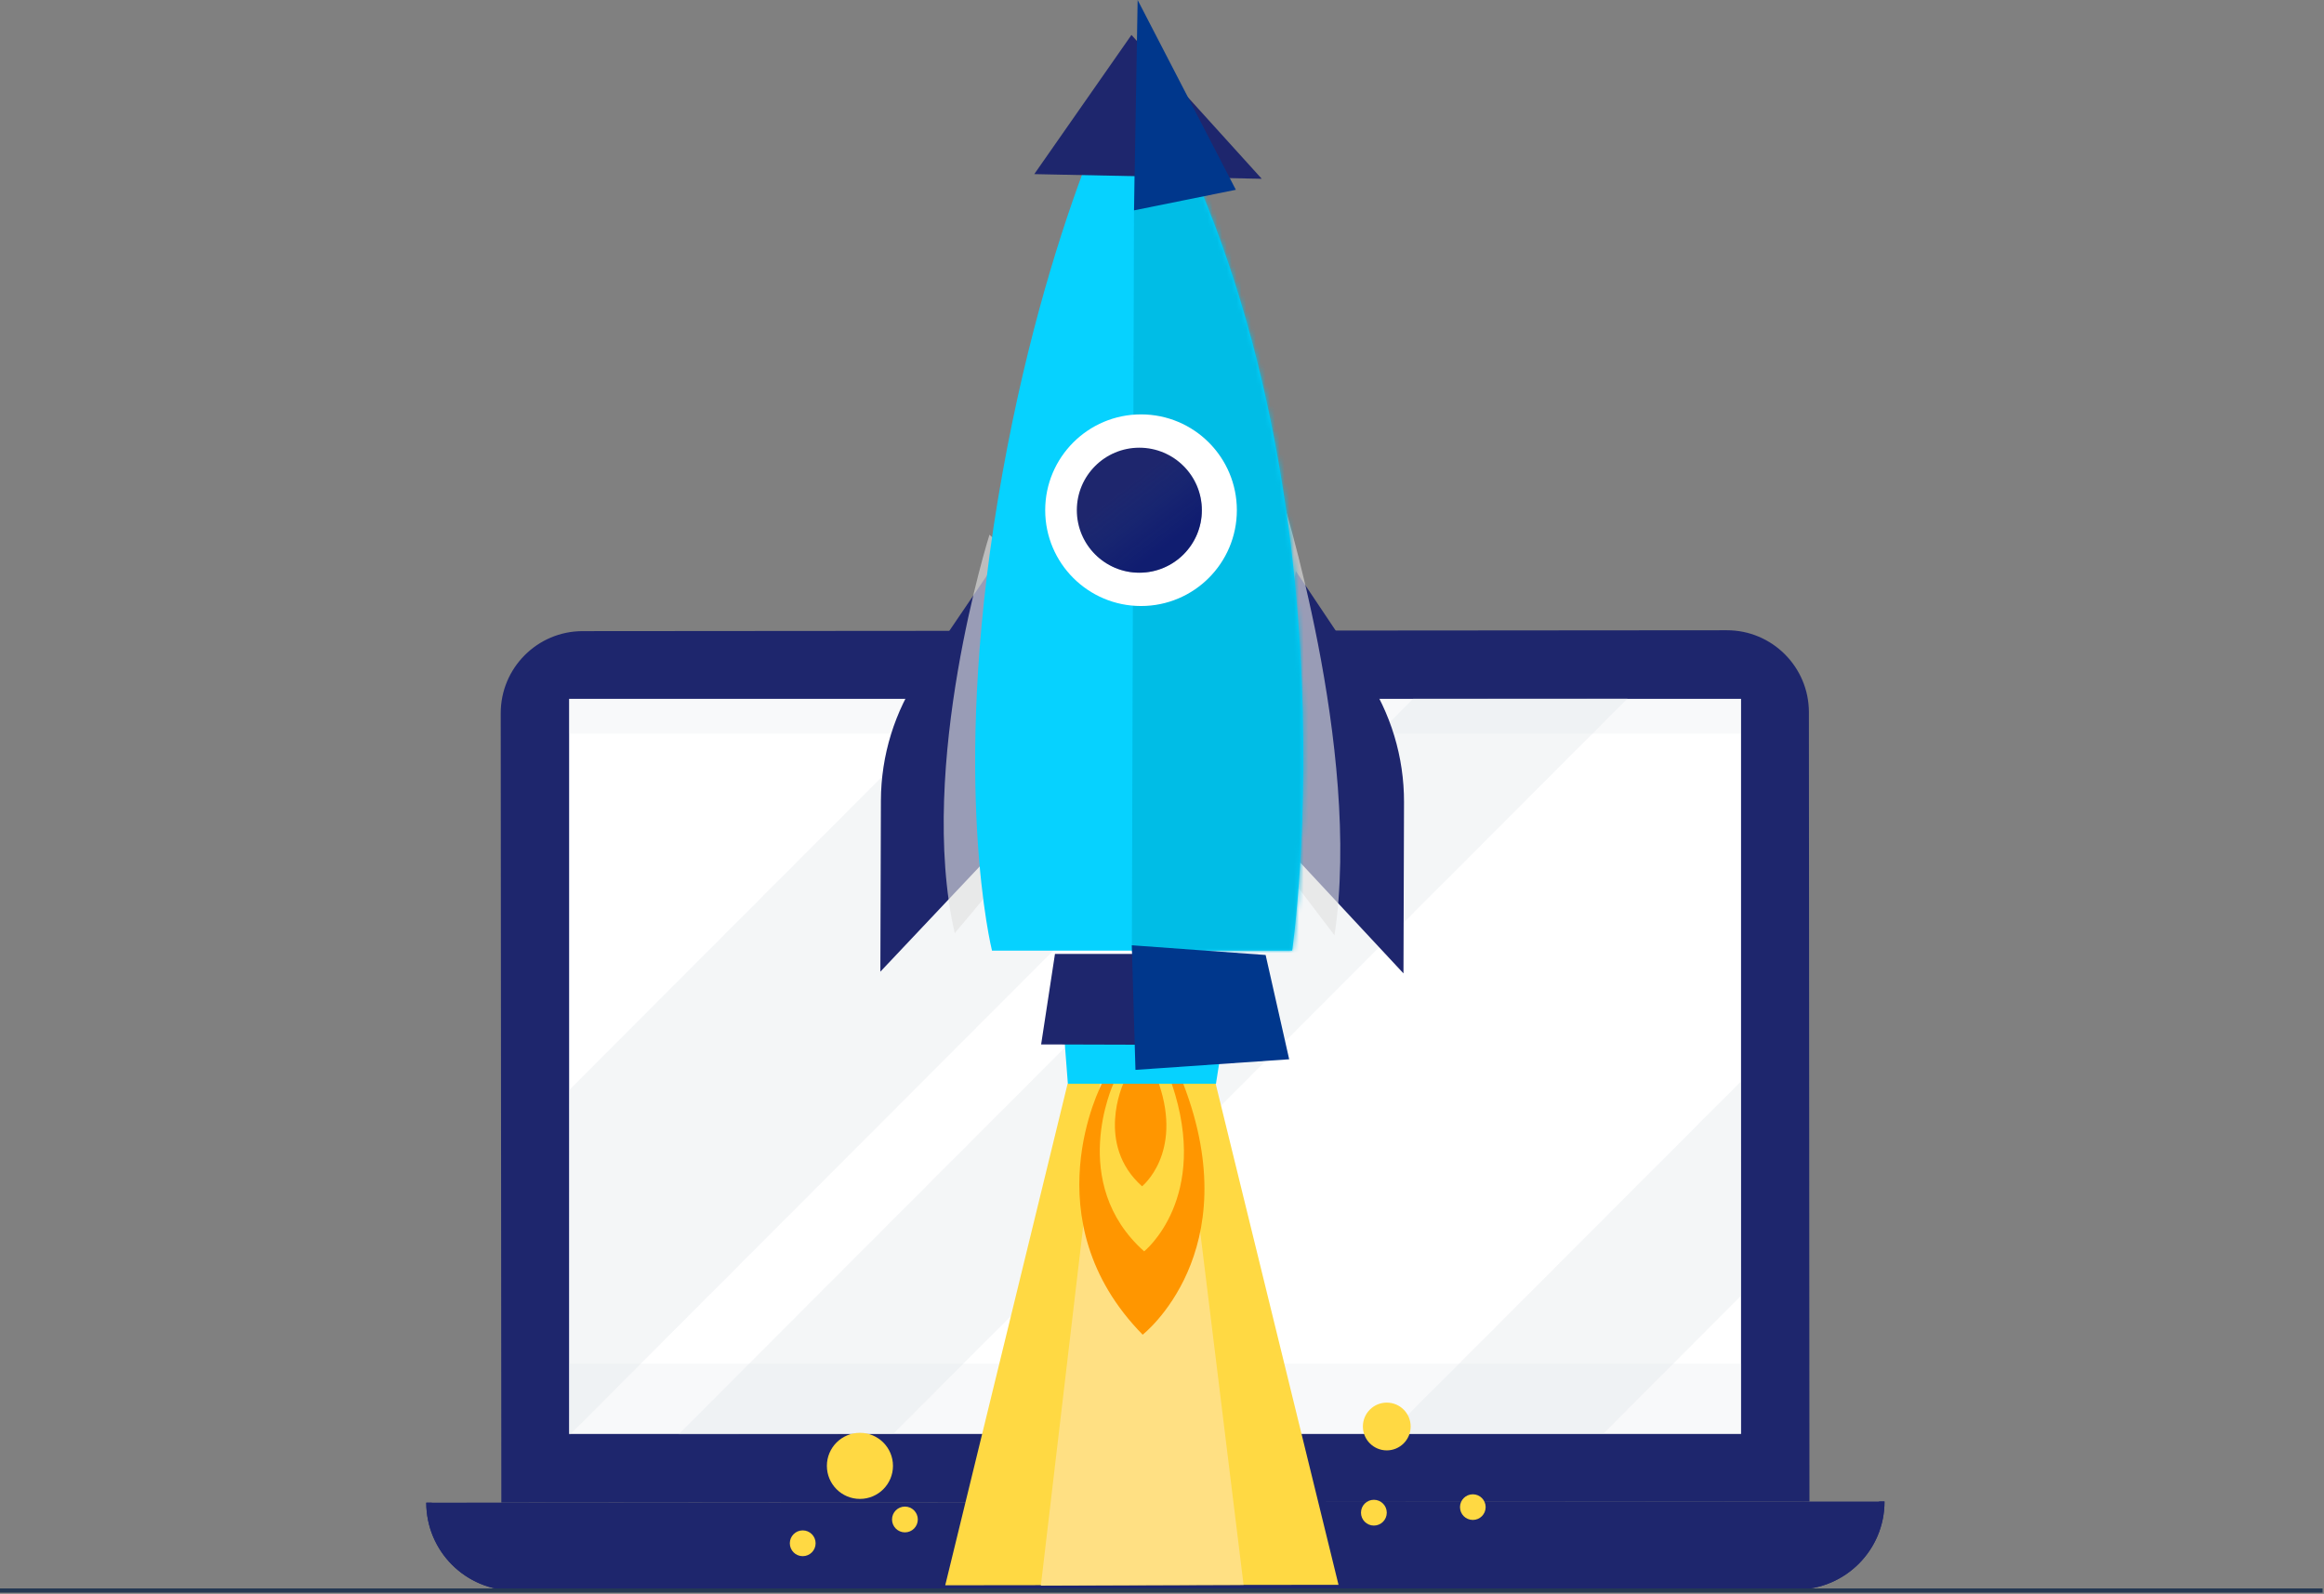
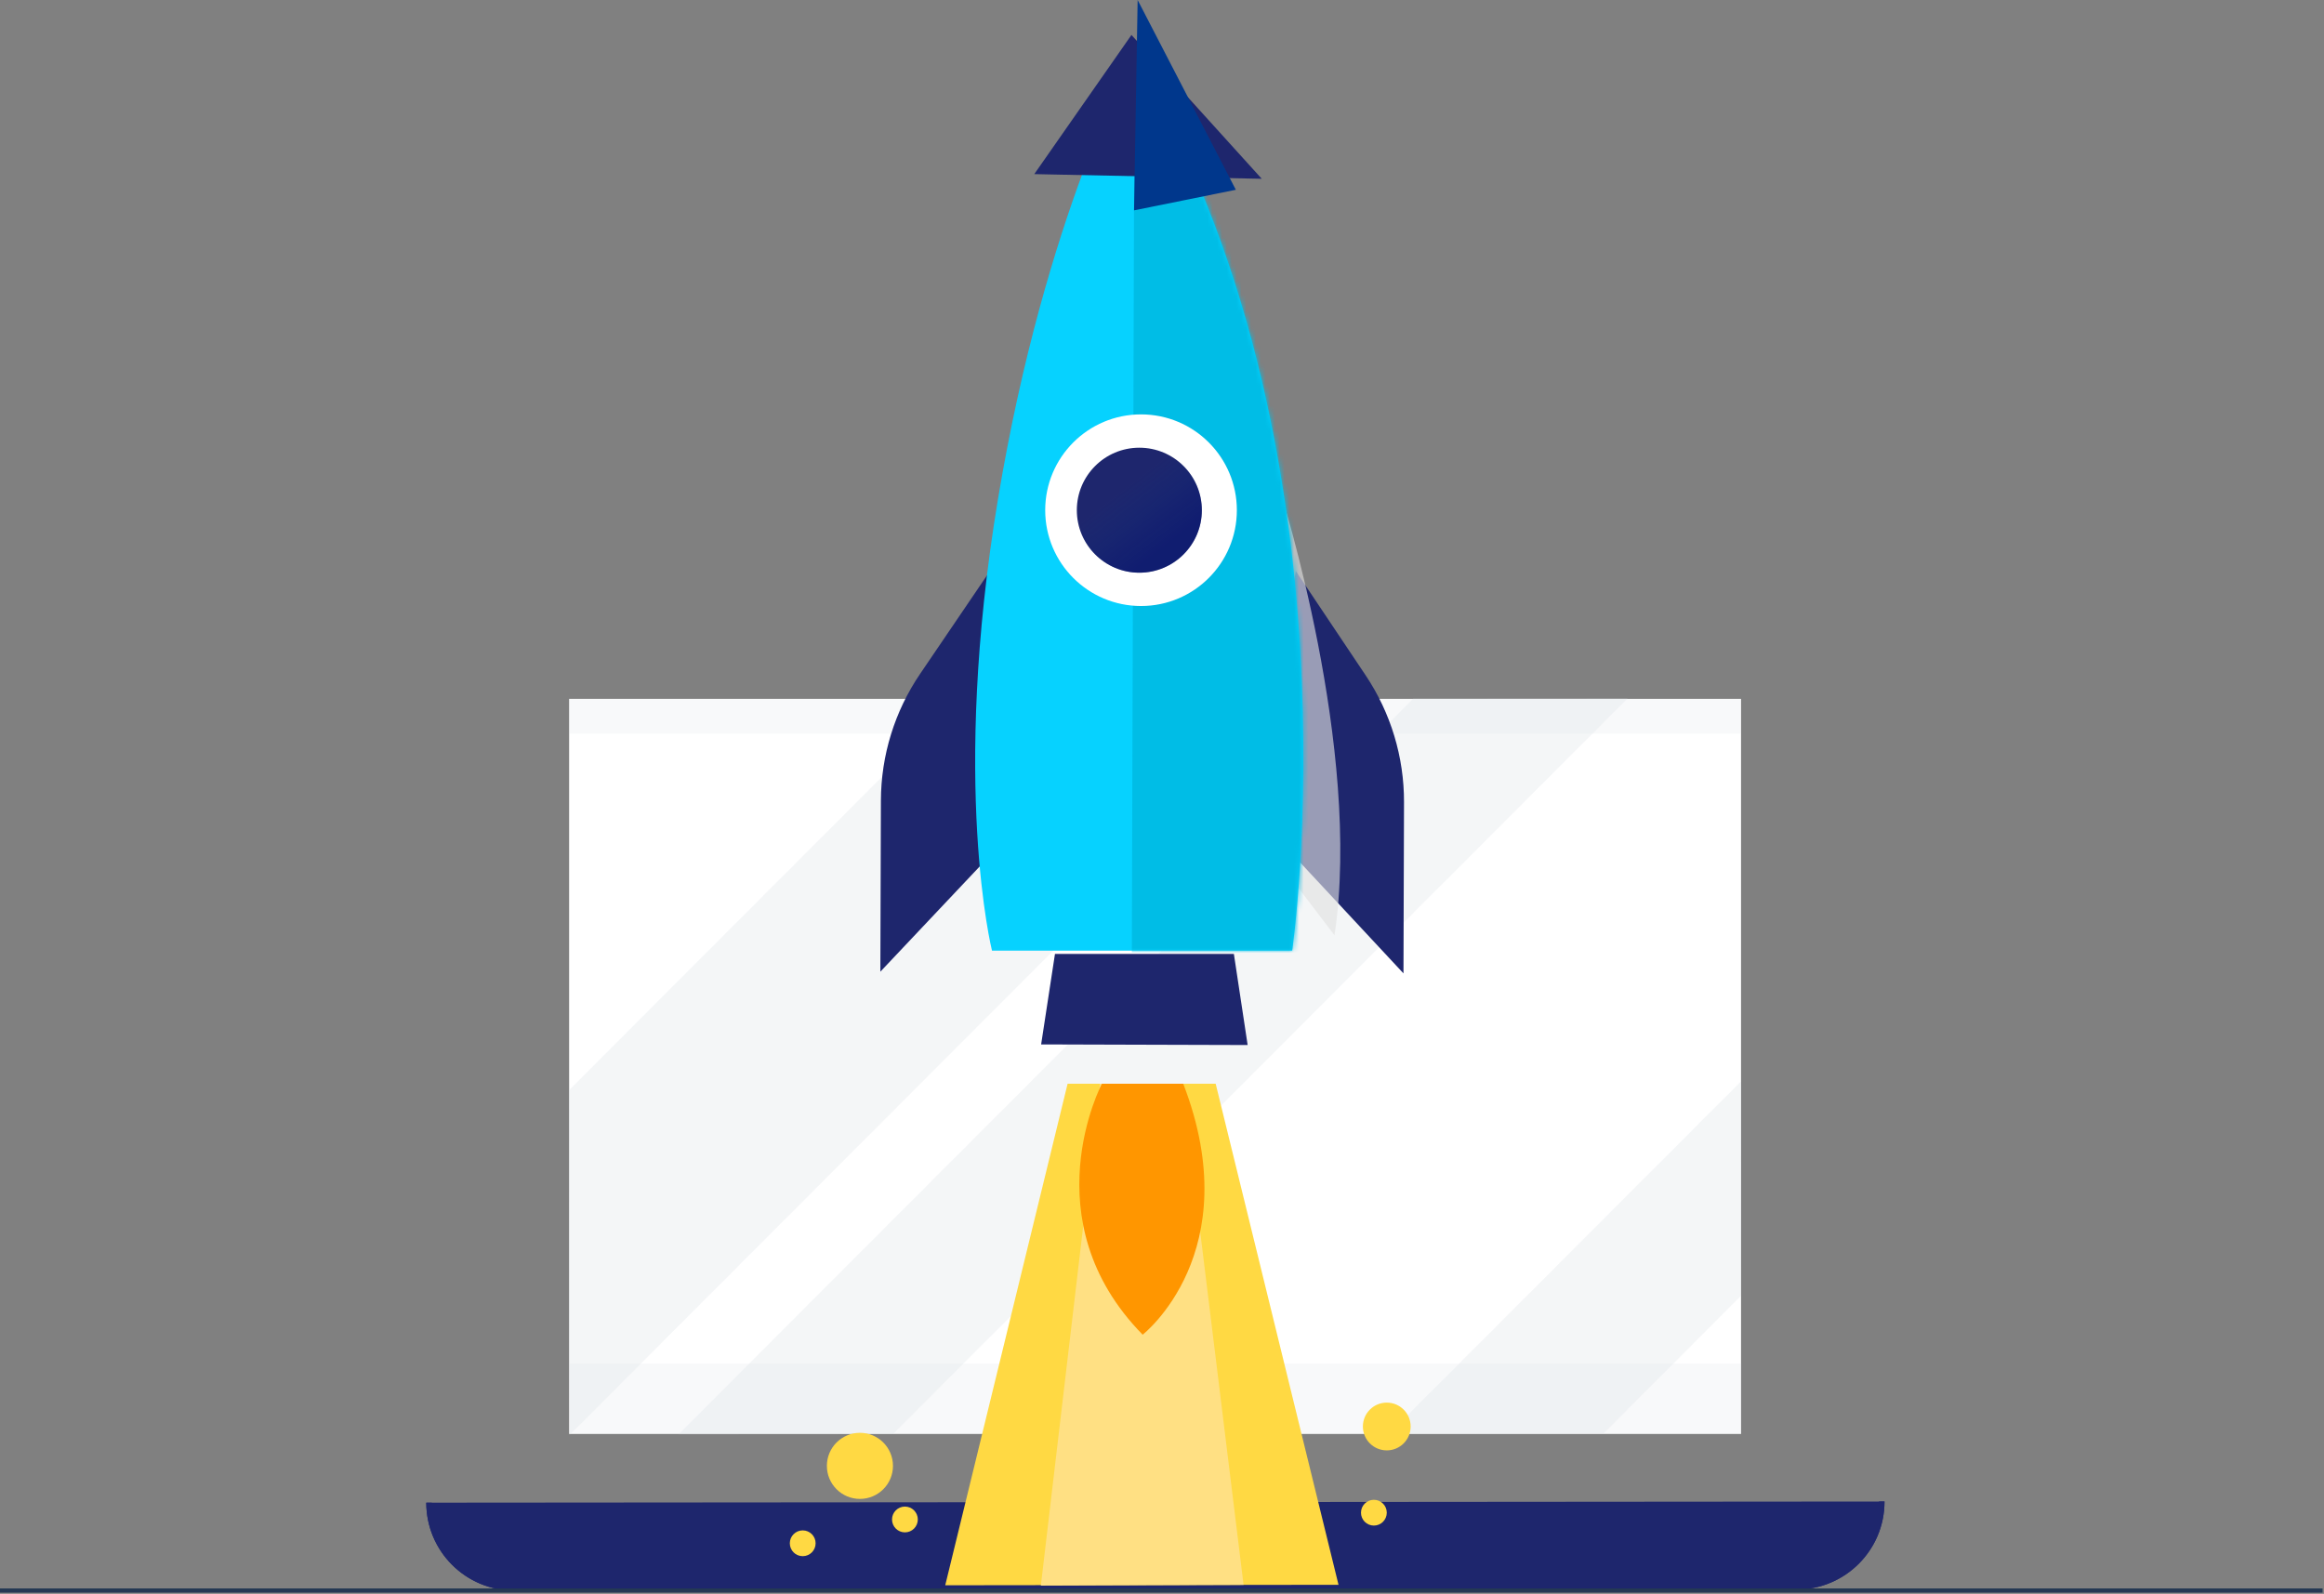
<svg xmlns="http://www.w3.org/2000/svg" fill="none" height="332" viewBox="0 0 484 332" width="484">
  <rect x="0" y="0" width="484" height="332" fill="#808080" stroke="none" />
  <linearGradient id="a" gradientUnits="userSpaceOnUse" x1="245.256" x2="229.309" y1="116.572" y2="95.982">
    <stop offset=".142" stop-color="#001274" />
    <stop offset=".322" stop-color="#001777" stop-opacity=".685" />
    <stop offset=".546" stop-color="#002781" stop-opacity=".295" />
    <stop offset=".715" stop-color="#00378c" stop-opacity="0" />
  </linearGradient>
  <mask id="b" height="188" maskUnits="userSpaceOnUse" width="69" x="203" y="11">
    <path d="m236.02 11.758s-18.317 32.89-28.197 92.308c-9.88 59.419-1.23 93.948-1.23 93.948h62.515c.014 0 15.377-106.4-33.088-186.256z" fill="#06d2ff" />
  </mask>
  <path d="m374.167 331.091-267.06.212c-10.12.015-18.317-8.183-18.332-18.303l303.696-.24c.014 10.12-8.184 18.331-18.304 18.331z" fill="#1e266d" />
  <path d="m374.167 324.788-267.06.212c-7.901 0-14.614-4.99-17.187-12h-1.145c.014 10.12 8.212 18.303 18.332 18.303l267.06-.212c10.12-.014 18.304-8.211 18.304-18.331h-1.131c-2.572 7.01-9.272 12.028-17.173 12.028z" fill="#1e266d" />
  <path d="m257.887 319.007-34.5.028c-3.393 0-6.135-2.742-6.135-6.12l46.77-.042c-.015 3.378-2.757 6.134-6.135 6.134z" fill="#1e266d" />
-   <path d="m376.839 312.773-272.431.212-.127-164.434c0-9.427 7.632-17.088 17.074-17.088l238.269-.184c9.427-.014 17.088 7.633 17.102 17.074z" fill="#1e266d" />
  <path d="m362.592 145.569h-244.064v153.113h244.064z" fill="#fff" />
  <path d="m362.649 284.039h-244.065v14.643h244.065z" fill="#d3d4dd" opacity=".16" />
  <path d="m362.535 145.569h-244.064v7.265h244.064z" fill="#d3d4dd" opacity=".16" />
  <g fill="#dee2e7" opacity=".8">
    <path d="m199.854 145.598-81.326 81.467.056 71.716h.17l153-153.24z" opacity=".38" />
    <path d="m141.326 298.752 44.649-.028 152.985-153.226-44.635.028z" opacity=".38" />
    <path d="m333.943 298.611 28.677-28.734-.028-44.649-73.299 73.411z" opacity=".38" />
  </g>
  <path d="m0 331.302h483.705" stroke="#243853" stroke-miterlimit="10" stroke-width=".876" />
-   <path d="m221.548 214.735.848 11.011h30.841l1.667-10.587z" fill="#06d2ff" />
  <path d="m206.298 118.752-14.685 21.625c-5.286 7.788-8.127 16.961-8.155 26.374l-.113 35.645 31.108-32.96z" fill="#1e266d" />
-   <path d="m206.072 111.375s-15.18 48.084-7.237 83.008l16.198-19.349-4.679-59.673z" fill="#e2e2e2" opacity=".63" />
  <path d="m269.872 118.951 14.544 21.724c5.23 7.816 8.014 17.017 7.986 26.43l-.113 35.646-30.897-33.172z" fill="#1e266d" />
  <path d="m266.664 102.513s17.074 53.412 11.265 92.308l-20.947-27.533 8.905-51.348z" fill="#e2e2e2" opacity=".63" />
  <path d="m236.02 11.758s-18.317 32.89-28.197 92.308c-9.88 59.419-1.23 93.948-1.23 93.948h62.515c.014 0 15.377-106.4-33.088-186.256z" fill="#06d2ff" />
  <g mask="url(#b)">
    <path d="m236.275 6.629-.58 200.334 63.207 1.696-23.052-194.949z" fill="#00bde6" />
  </g>
  <path d="m262.776 37.243-47.377-.975 20.24-28.989z" fill="#1e266d" />
  <path d="m236.926 0-.749 43.815 21.201-4.283z" fill="#00378c" />
  <path d="m237.633 126.23c11.022 0 19.957-8.936 19.957-19.957 0-11.023-8.935-19.958-19.957-19.958s-19.957 8.935-19.957 19.958c0 11.021 8.935 19.957 19.957 19.957z" fill="#fff" />
  <path d="m237.28 119.291c7.189 0 13.017-5.829 13.017-13.018 0-7.189-5.828-13.017-13.017-13.017-7.19 0-13.018 5.828-13.018 13.017 0 7.189 5.828 13.018 13.018 13.018z" fill="#1e266d" />
  <path d="m237.28 119.291c7.189 0 13.017-5.829 13.017-13.018 0-7.189-5.828-13.017-13.017-13.017-7.19 0-13.018 5.828-13.018 13.017 0 7.189 5.828 13.018 13.018 13.018z" fill="url(#a)" opacity=".46" />
  <path d="m219.711 198.693h37.257l2.869 18.982-43.009-.127z" fill="#1e266d" />
-   <path d="m235.71 196.898.764 25.95 32.013-2.205-4.904-21.723z" fill="#00378c" />
  <path d="m222.34 225.744-25.484 104.464 81.906-.099-25.582-104.365z" fill="#ffd943" />
  <path d="m229.082 225.744-12.311 104.535 42.218-.156-12.819-104.379z" fill="#ffe083" />
  <path d="m229.478 225.744s-14.954 28.367 8.494 52.267c0 0 22.021-17.13 8.452-52.267z" fill="#ff9600" />
-   <path d="m231.88 225.744s-9.554 20.664 6.403 34.911c0 0 13.837-11.081 5.752-34.911z" fill="#ffd943" />
  <path d="m233.93 225.744s-5.851 12.636 3.915 21.356c0 0 8.466-6.77 3.519-21.356z" fill="#ff9600" />
  <g fill="#ffd943">
    <path d="m179.09 312.217c3.802 0 6.883-3.082 6.883-6.884 0-3.801-3.081-6.883-6.883-6.883-3.801 0-6.883 3.082-6.883 6.883 0 3.802 3.082 6.884 6.883 6.884z" />
    <path d="m288.812 302.11c2.747 0 4.975-2.227 4.975-4.975 0-2.747-2.228-4.975-4.975-4.975-2.748 0-4.976 2.228-4.976 4.975 0 2.748 2.228 4.975 4.976 4.975z" />
    <path d="m188.461 319.185c1.483 0 2.685-1.202 2.685-2.685s-1.202-2.686-2.685-2.686-2.686 1.203-2.686 2.686 1.203 2.685 2.686 2.685z" />
    <path d="m286.126 317.771c1.484 0 2.686-1.202 2.686-2.685s-1.202-2.686-2.686-2.686c-1.483 0-2.685 1.203-2.685 2.686s1.202 2.685 2.685 2.685z" />
-     <path d="m306.733 316.597c1.476 0 2.672-1.195 2.672-2.671 0-1.475-1.196-2.671-2.672-2.671-1.475 0-2.671 1.196-2.671 2.671 0 1.476 1.196 2.671 2.671 2.671z" />
+     <path d="m306.733 316.597z" />
    <path d="m167.175 324.145c1.483 0 2.686-1.202 2.686-2.685s-1.203-2.686-2.686-2.686-2.685 1.203-2.685 2.686 1.202 2.685 2.685 2.685z" />
  </g>
</svg>